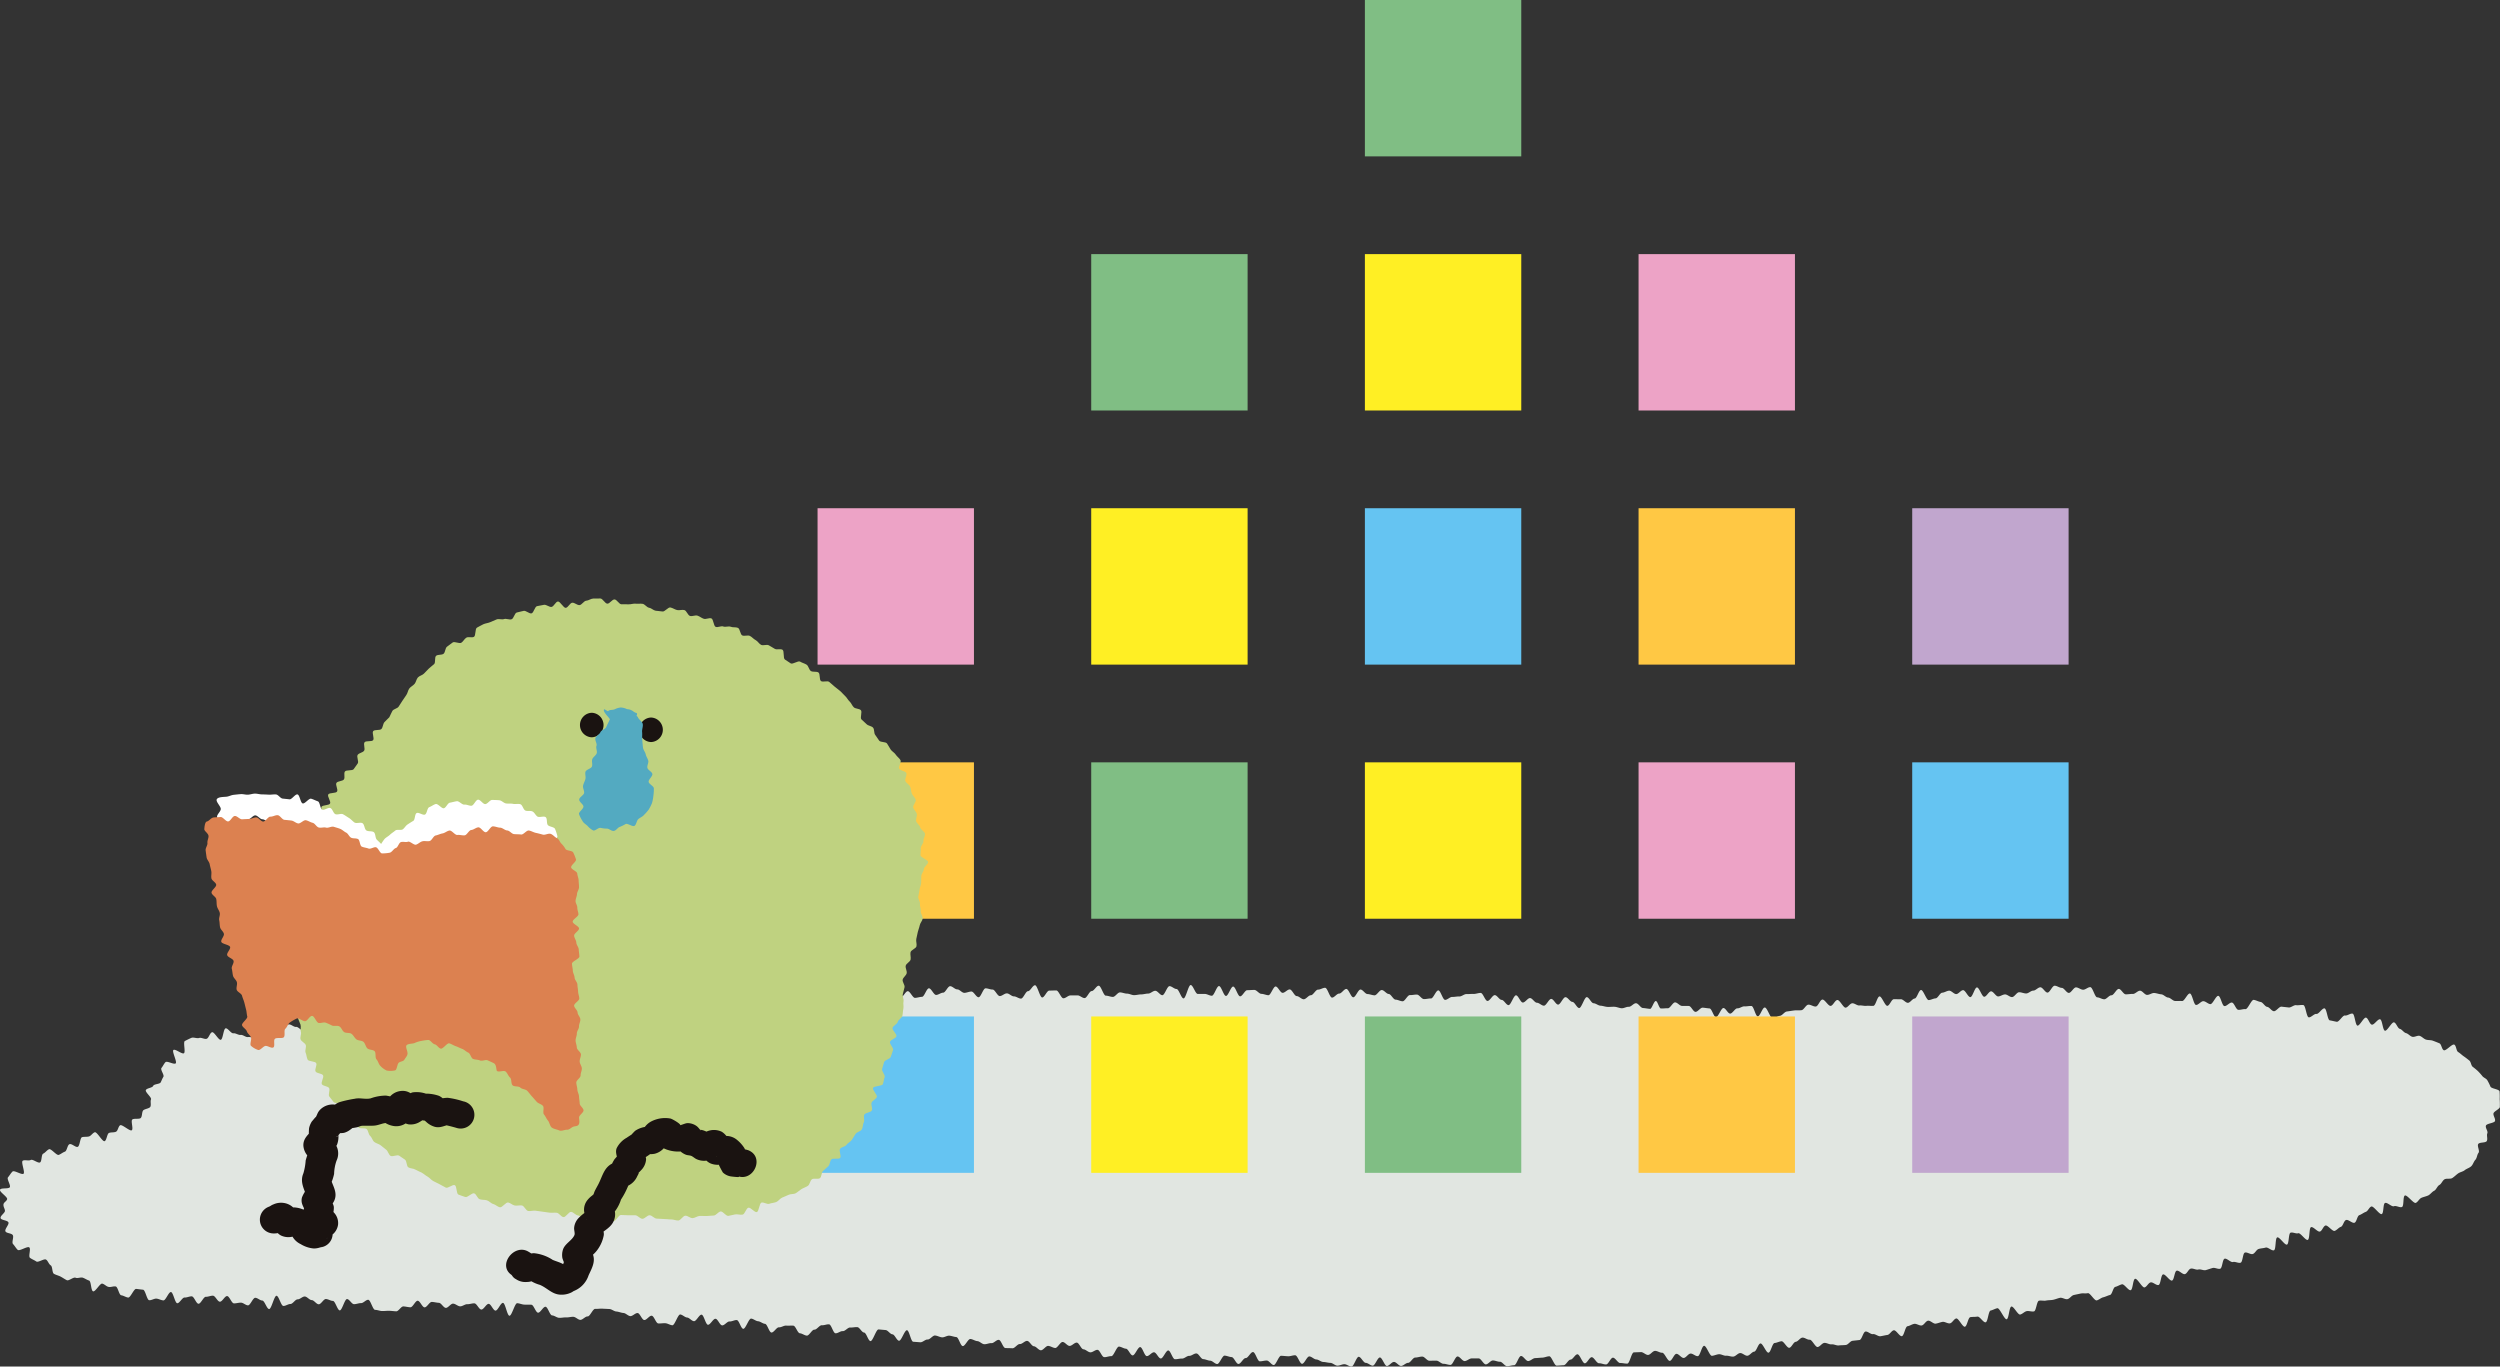
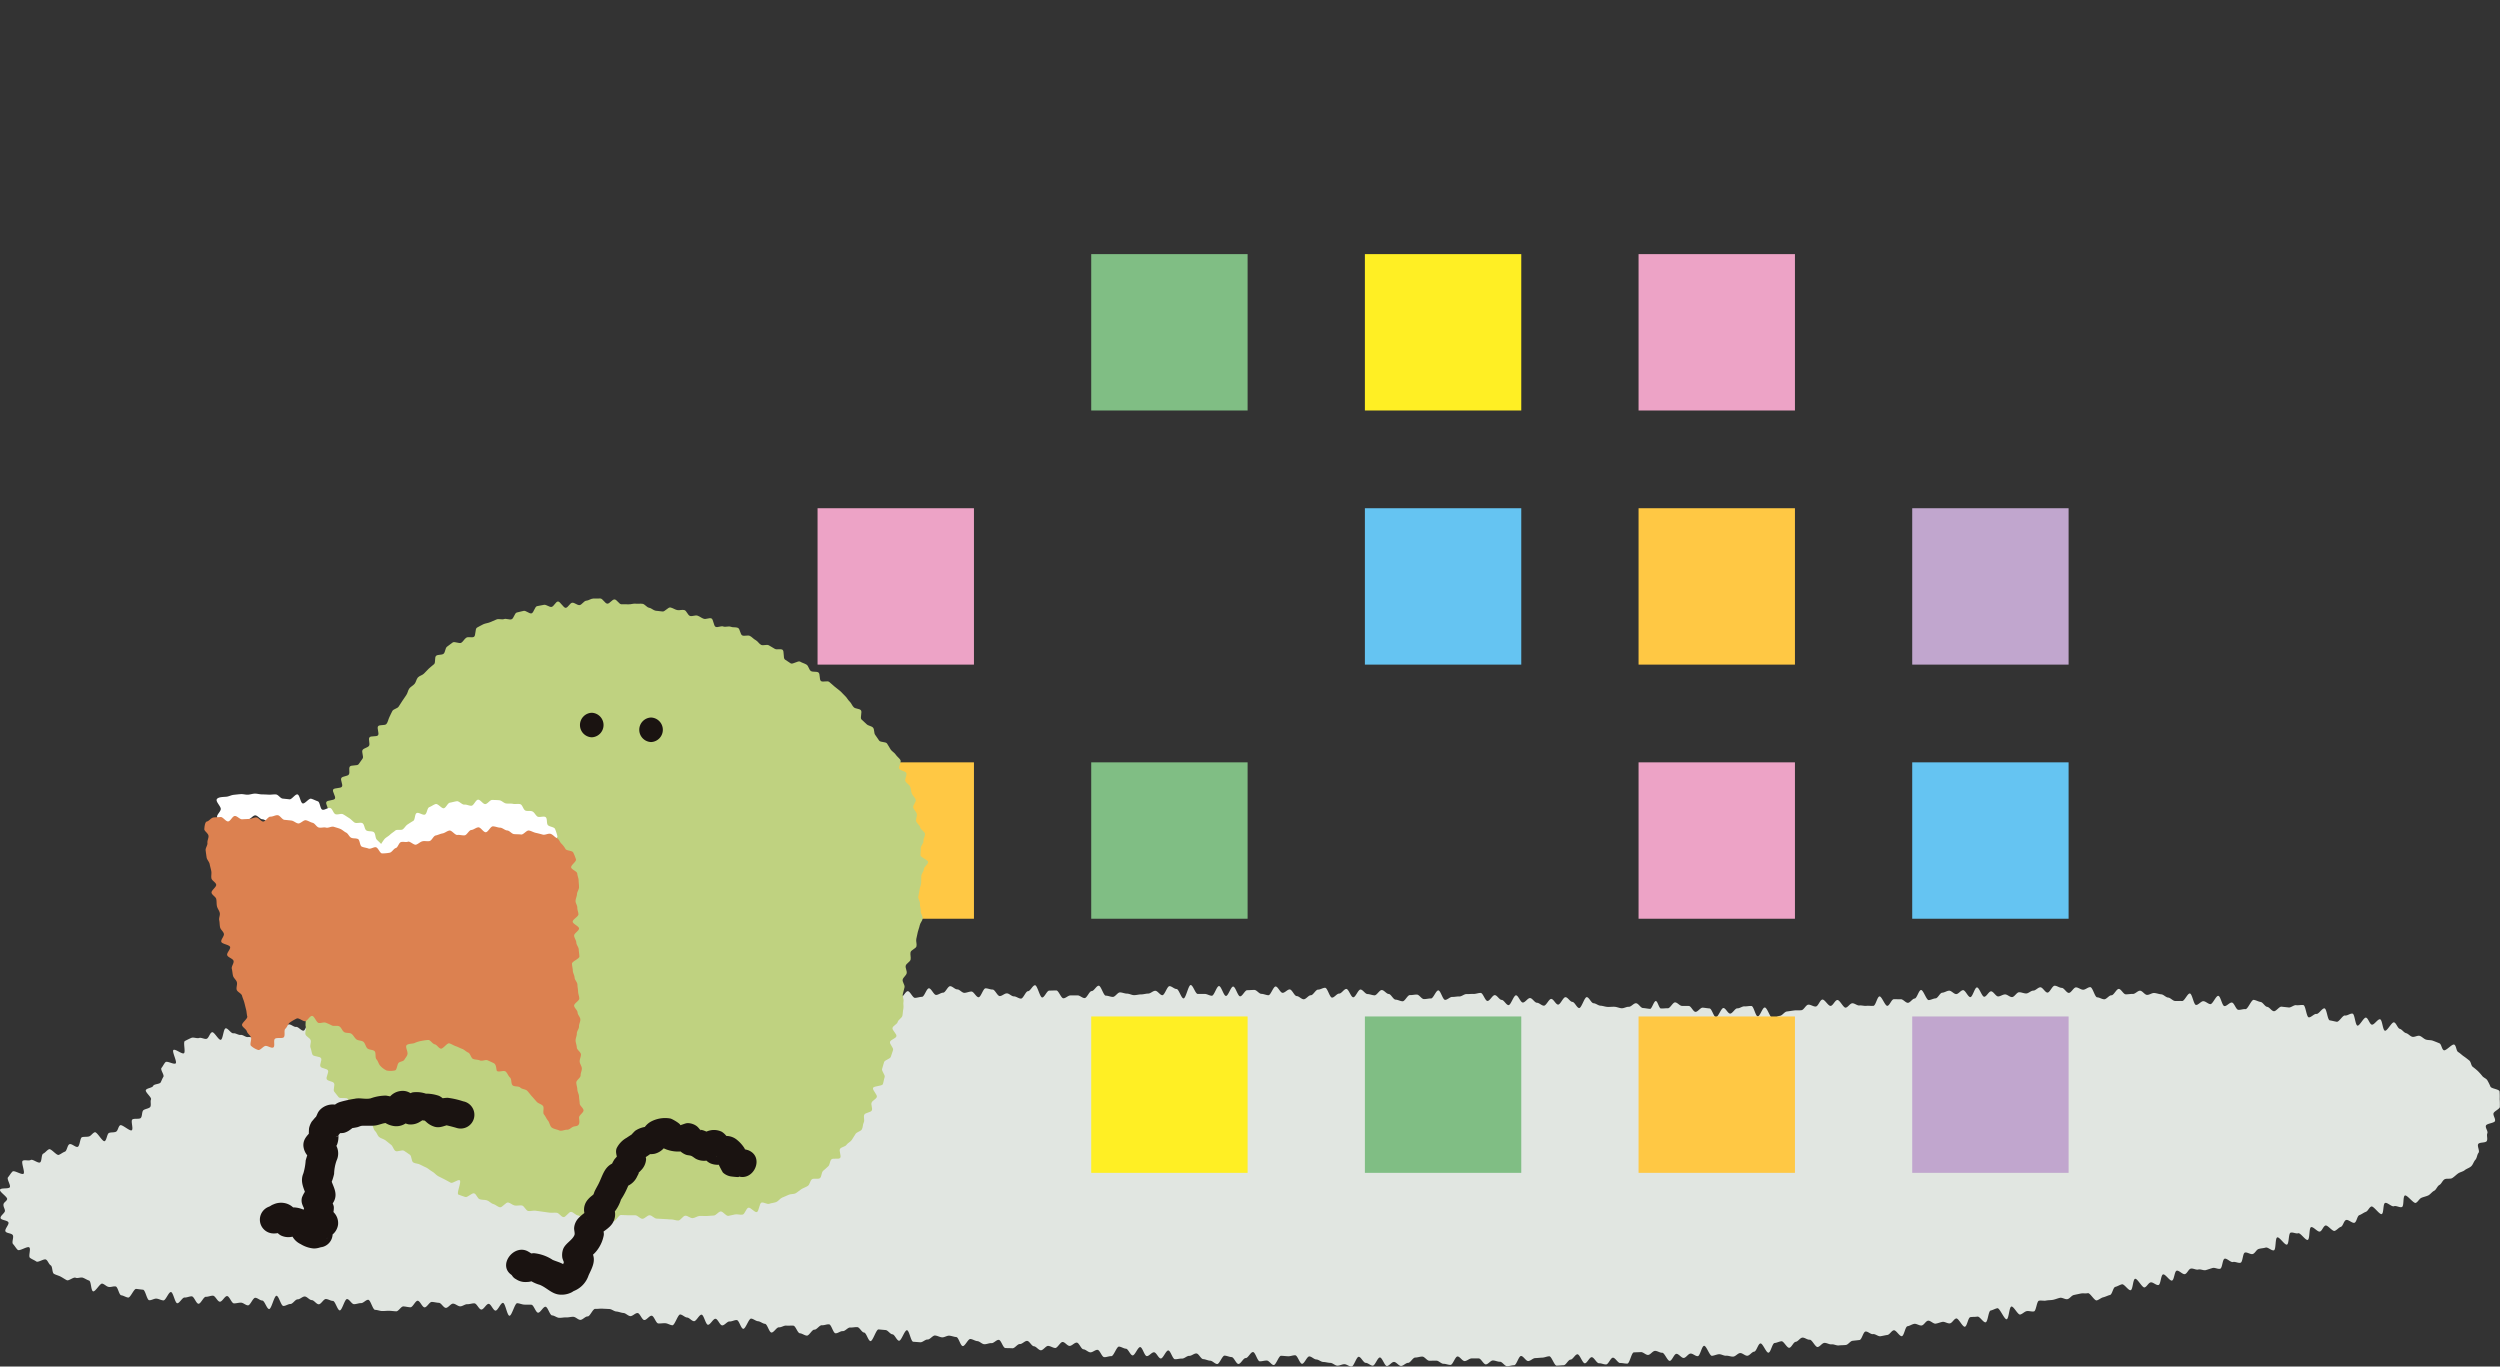
<svg xmlns="http://www.w3.org/2000/svg" width="254.776" height="139.266" viewBox="0 0 254.776 139.266">
  <rect x="0" y="0" width="254.776" height="139.266" fill="#333333" stroke="none" />
  <g id="グループ_1807" data-name="グループ 1807" transform="translate(-246.951 -240.377)">
    <g id="地面">
      <g id="グループ_1786" data-name="グループ 1786">
        <path id="パス_990" data-name="パス 990" d="M486.7,343.676c-.238-.042-.532.232-.77.191s-.6.679-.842.639-.47-.105-.708-.144-.3-1.183-.538-1.221-.585.6-.823.566-.546.382-.785.346-.308-1.213-.547-1.248-.5.044-.735.01-.527.268-.766.235-.481-.051-.721-.083-.552.494-.792.462-.432-.412-.672-.442-.429-.466-.669-.5-.465-.185-.705-.214-.6.974-.84.946-.494.094-.734.068-.407-.713-.647-.739-.525.384-.765.36-.383-1.02-.623-1.044-.57.867-.81.845-.458-.28-.7-.3-.519.4-.76.383-.387-1.148-.627-1.168-.549.787-.79.768-.484.014-.724-.005-.459-.329-.7-.347-.463-.315-.7-.331-.477-.12-.718-.135-.5.208-.738.194-.461-.413-.7-.427-.5.342-.744.33-.486.049-.727.038-.46-.539-.7-.55-.511.66-.753.65-.5.415-.738.407-.475-.189-.716-.2-.454-1.03-.7-1.037-.491.268-.733.263-.48-.236-.721-.241-.493.568-.735.564-.477-.51-.718-.513-.484-.217-.725-.219-.488.7-.729.7-.484-.541-.725-.54-.483.338-.725.339-.48.288-.722.29-.484-.129-.725-.125-.475.491-.716.495-.478-.278-.715-.273-.468.2-.7.207-.488-.527-.725-.52-.456.544-.693.552-.509-.96-.745-.951-.436.977-.672.987-.506-.719-.743-.708-.456.391-.692.4-.494-.36-.731-.347-.465.192-.7.206-.44.562-.677.577-.463.16-.7.176-.547-1.045-.783-1.028-.414.852-.65.87-.442.416-.678.435-.505-.385-.741-.365-.476-.017-.712,0-.416.653-.652.674-.566-.983-.8-.96-.384.936-.62.96-.476-.025-.712,0-.481-.063-.717-.038-.5-.248-.738-.221-.428.417-.663.444-.6-.81-.849-.779-.432.572-.679.6-.6-.679-.846-.645-.413.672-.66.706-.537-.218-.784-.183-.432.523-.68.558-.506-.005-.754.029-.5.074-.744.106-.454.408-.7.439-.48.237-.729.265-.572-1.135-.82-1.11c-.235-.016-.481.921-.716.9s-.4-1.04-.638-1.055-.476.052-.712.037-.487.216-.722.2-.509.553-.744.538-.437-.554-.673-.569-.532.942-.768.927-.417-.87-.652-.885-.469-.064-.7-.079-.5.443-.736.428-.436-.586-.672-.6-.473.007-.708-.007-.452-.346-.688-.359-.508.609-.744.6-.487.036-.723.022c-.19-.053-.321-.748-.5-.759-.194-.012-.4.769-.577.8-.24-.014-.5-.074-.741-.088s-.455-.474-.7-.487-.5.375-.741.362-.49.161-.73.148-.474-.135-.714-.148-.482.023-.722.011-.475-.111-.715-.123-.469-.238-.709-.25-.45-.61-.69-.622-.537,1.123-.777,1.111-.451-.615-.691-.626-.458-.47-.7-.481-.518.767-.758.756-.454-.568-.694-.579-.514.7-.754.691-.467-.293-.707-.3-.46-.468-.7-.478-.5.465-.742.455-.449-.724-.689-.735-.524,1.006-.764,1-.459-.524-.7-.533-.461-.477-.7-.486-.5.6-.745.594-.449-.808-.689-.817-.485.11-.726.1-.482.025-.722.016-.49.252-.73.243-.483.056-.723.047-.492.307-.732.3-.448-.955-.688-.964-.509.83-.749.822-.483.07-.723.062-.466-.449-.706-.457-.483.058-.723.051-.5.638-.74.631-.476-.161-.716-.168-.464-.571-.7-.578-.469-.4-.71-.4-.5.546-.736.539-.477-.124-.717-.13-.469-.455-.709-.461-.5.8-.742.791-.459-.844-.7-.85-.493.477-.733.471-.49.416-.73.411-.459-.993-.7-1-.485.192-.725.187-.493.577-.733.572-.489.415-.729.41-.474-.319-.714-.324-.468-.673-.708-.678-.487.351-.728.347-.469-.643-.709-.647-.5.9-.736.891-.478-.137-.719-.141-.474-.4-.714-.4-.482.029-.722.026-.489.63-.729.627-.468-.992-.708-.995-.492.958-.733.955-.469-1-.709-1.006-.491.988-.731.986-.479-.183-.719-.185-.48.006-.721,0-.473-.9-.713-.907-.491,1.366-.731,1.364-.474-.958-.714-.959-.479-.289-.719-.29-.486.922-.726.921-.478-.449-.719-.45-.481.285-.721.284-.481.087-.721.086-.48.075-.721.075-.48-.155-.72-.155-.48-.124-.72-.125-.481.459-.721.459-.48-.126-.72-.126-.482-1.015-.723-1.015-.479.548-.719.548-.478.713-.719.713-.481-.277-.721-.276l-.72.005c-.241,0-.479.291-.719.292s-.485-.8-.726-.8-.48.016-.72.018-.475.7-.715.7-.491-1.25-.732-1.248-.475.6-.715.606-.473.752-.713.755-.483-.229-.723-.226-.484-.309-.724-.306-.477.272-.717.275-.489-.667-.729-.664-.483-.129-.723-.125-.468.906-.708.909-.489-.585-.729-.582-.479.13-.719.134-.487-.358-.727-.354-.487-.329-.727-.325-.469.657-.709.661-.476.226-.716.231-.494-.681-.735-.676-.463.863-.7.868-.478.1-.718.106-.5-.685-.736-.679-.466.618-.706.624-.5-.792-.74-.786-.469.488-.709.494-.491-.419-.731-.413l-.721.02c-.24.006-.464.649-.7.656s-.5-.758-.741-.751-.451,1.061-.691,1.067-.48.022-.72.029-.508-.92-.748-.913-.478.113-.718.121-.456.787-.7.8-.5-.636-.741-.628-.469.353-.709.36-.5-.665-.744-.657-.438,1.238-.678,1.246-.5-.645-.743-.636-.486-.122-.726-.113-.455.693-.7.7-.5-.458-.738-.449-.475.149-.715.159-.478.052-.718.061-.517-.892-.757-.882-.432,1.212-.672,1.222-.475.119-.715.129-.509-.656-.749-.646-.488-.167-.728-.156-.475.128-.715.139-.468.306-.708.316-.5-.386-.738-.375-.474.154-.714.165-.5-.322-.736-.31-.466.331-.706.343-.466.306-.706.318-.517-.727-.757-.715-.42,1.221-.66,1.233-.531-.982-.771-.97-.449.618-.689.63-.477.08-.717.093-.515-.639-.755-.627-.467.271-.707.283-.43.925-.67.938-.531-.9-.771-.885-.435.827-.674.841-.524-.74-.763-.726-.453.5-.693.51-.532-.868-.772-.854-.466.266-.706.281-.457.4-.7.419-.494-.2-.733-.186-.5-.223-.735-.208-.444.509-.681.523-.491-.278-.728-.264-.468.12-.705.134-.45.426-.687.44-.516-.691-.753-.677-.472.048-.709.062-.454.371-.692.384-.441.6-.678.608-.535-1.014-.772-1-.465.185-.7.2-.432.766-.669.78-.5-.408-.737-.394-.444.558-.681.572-.5-.441-.74-.427-.448.473-.685.487-.458.3-.7.311-.525-.791-.762-.776-.444.532-.681.547-.451.392-.689.407-.531-.838-.768-.823-.431.7-.668.715-.547-1.021-.784-1-.41.961-.648.977-.492-.219-.73-.2-.438.53-.675.548-.549-.962-.787-.944-.439.495-.676.514-.51-.392-.747-.373-.421.688-.658.708-.459.223-.7.243-.52-.491-.757-.47-.49-.134-.727-.112-.469.11-.705.133-.493-.139-.729-.116-.383.97-.62.993-.518-.406-.755-.382-.508-.277-.745-.252-.471.075-.708.1-.4.655-.642.682-.5-.227-.74-.2-.4.669-.634.7-.473.03-.709.06-.488-.084-.724-.053-.511-.251-.746-.22-.506-.2-.742-.165-.56-.544-.788-.507-.272,1.126-.5,1.171-.658-.828-.882-.774-.335.6-.555.669-.55-.159-.766-.083-.571-.1-.783-.013-.462.216-.667.321.093,1.13-.1,1.251-.881-.474-1.067-.336.4,1.21.227,1.365-.883-.29-1.043-.12-.251.4-.4.581.307.717.19.91-.171.354-.27.557-.684.16-.772.369-.661.219-.746.429.613.741.526.949.033.542-.065.744-.64.214-.755.407-.071.545-.21.724-.716.02-.88.179.137.95-.049,1.087-.981-.624-1.182-.51-.217.565-.43.661-.481.039-.7.119-.239.774-.461.843-.768-.972-.992-.91-.378.37-.6.429-.48.012-.7.073-.215.917-.453.988c-.217.065-.591-.35-.822-.275s-.254.685-.481.766-.395.239-.618.326-.777-.668-.995-.575-.374.344-.588.445-.125.795-.333.9-.744-.371-.946-.252-.622-.049-.816.082.266,1.177.083,1.321-.949-.384-1.119-.225-.309.414-.461.589.309.819.181,1.013-.9.035-.994.248.782.738.724.967-.36.313-.375.552.125.377.152.619c.024.225-.507.525-.443.762.059.218.709.209.8.438.087.212-.43.706-.3.919.123.2.574.162.73.357s-.131.75.04.929.291.421.472.588.992-.406,1.181-.249-.12.913.073,1.061.44.231.638.371.8-.321,1-.189.27.46.473.585.126.746.33.864.475.175.679.284c.226.12.43.268.632.366s.674-.345.894-.252.518-.08.742,0,.4.215.629.288.183,1.034.414,1.1.7-.841.935-.786.406.287.641.334.485-.087.721-.046.336.869.573.9.459.2.7.232.582-.909.82-.883.463.061.7.082.39,1.052.628,1.071.5-.178.734-.162.472.167.711.182.531-.867.768-.853.41,1.128.645,1.141.514-.6.754-.584.486-.129.726-.117.443.744.683.755.514-.722.753-.711.484-.121.724-.111.455.6.7.613.5-.584.741-.575.453.736.693.744.483-.081.723-.073.472.269.711.276.5-.778.742-.772.472.273.712.279.458.862.7.868.512-1.359.752-1.353.456,1.032.7,1.037.484-.2.724-.2.489-.477.729-.472.485-.295.725-.291.472.363.712.368.472.422.712.427.49-.541.729-.537.477.188.717.192.462.962.7.966.5-1.16.741-1.155.47.517.709.521.482-.113.722-.108.487-.344.727-.339.458,1.02.7,1.025.476.115.716.121.479-.031.719-.025.478.047.718.054.493-.51.732-.5.477.082.717.089.5-.674.741-.666.458.665.7.674.5-.564.74-.555.48.081.721.091.464.506.705.516.5-.442.742-.432.472.265.713.275.493-.228.734-.218.488-.1.729-.085.456.62.7.631.51-.591.751-.58.452.677.693.688.522-.8.763-.787.419,1.3.66,1.311.548-1.292.789-1.279.477.132.718.145.484,0,.725.01.441.8.682.813.517-.618.758-.605.435.868.676.882.47.232.711.245.486-.055.727-.041.487-.075.728-.061.465.3.706.31.505-.364.746-.349.532-.787.772-.772.487-.035.727-.02.483.022.724.037.469.238.709.254.476.132.717.148.464.3.7.32.506-.329.746-.313.438.7.679.712.514-.455.755-.439.431.771.672.787.486-.038.726-.021.471.19.711.207.562-1.12.8-1.1.463.294.7.311.458.356.7.373.533-.681.773-.664.412,1.011.652,1.029.53-.629.77-.611.436.656.677.673.514-.417.755-.4.5-.158.736-.141.42.874.66.892.563-1.06.8-1.042.466.251.706.269.466.245.707.263.418.869.659.887.525-.549.766-.531.5-.193.739-.174.485-.012.725.006.427.758.667.776.467.221.708.239.532-.628.772-.609.52-.468.761-.449.492-.111.733-.092.415.894.656.912.5-.24.743-.221.514-.386.754-.368.489-.056.729-.037.443.53.684.549.418.855.658.874.578-1.209.818-1.19.481.044.721.063.452.416.693.434.435.637.676.656.567-1.091.808-1.072.395,1.156.636,1.174.481.036.722.054.507-.3.747-.282.517-.426.757-.408.471.168.712.187.5-.187.739-.169.474.122.715.14.416.9.657.92.539-.74.78-.722.469.2.709.217.462.3.7.315.493-.126.734-.108.509-.354.75-.337.424.816.665.833.483.007.724.025.516-.449.757-.431.508-.338.748-.32.446.531.687.548.456.39.7.407.516-.463.757-.446.47.2.71.213.525-.628.764-.612.455.385.694.4.505-.352.744-.336.437.666.677.682.462.293.7.309.5-.269.738-.254.436.73.675.745.489-.113.729-.1.541-.99.781-.975.468.2.708.214.441.668.681.682.531-.859.77-.846.429.9.669.918.5-.4.743-.389.447.619.687.632.525-.83.765-.817.435.879.674.891.485-.077.725-.065.5-.289.735-.277.493-.257.733-.246.454.569.693.58.475.147.714.158.467.329.707.34.519-.866.758-.856.475.139.715.149.452.687.692.7.505-.613.745-.6.5-.623.744-.613.445.935.685.943.484-.086.724-.077.465.449.7.457.512-.952.752-.944.478.042.718.05.483-.11.723-.1.455.86.695.867.5-.757.741-.751.472.3.712.309.474.251.714.257.478.086.718.091.475.279.715.284.483-.152.723-.147.477.239.716.244.5-1.008.738-1,.47.614.71.617.476.284.716.287.491-.839.731-.836.47.866.71.868.485-.415.725-.413.477.406.717.408.482-.316.722-.314.482-.54.722-.54.48-.1.72-.1.478.423.718.423.48-.007.72-.008.481.32.721.319.48.116.72.115.475-.858.715-.86.483.471.723.469.477-.268.717-.27.479,0,.719,0,.488.612.728.608.474-.4.714-.4.482.136.722.131.489.458.729.454.479-.1.719-.1.459-.934.7-.939.492.52.732.514.472-.294.712-.3.478-.039.718-.046.475-.132.715-.139.511.961.751.953.48-.035.719-.043.461-.562.7-.571.46-.533.7-.543.516.929.756.919.455-.612.695-.622.508.627.748.616.487.132.727.121.449-.675.689-.687.508.556.748.544.485.07.725.058.42-1.129.659-1.142.479-.017.719-.03.5.3.737.289.456-.4.7-.412.492.2.732.187.536.846.775.831.435-.7.674-.718.512.436.751.419.451-.429.69-.446.5.281.742.263.4-1.035.641-1.053.562,1.038.8,1.019.47-.144.709-.163.5.172.736.152.493.111.732.09.453-.339.692-.36.509.294.748.272.447-.392.686-.415.4-.815.643-.838.576.964.815.941.386-.961.625-.985.466-.155.7-.18.555.692.794.667.419-.584.658-.61.438-.4.676-.426.509.238.747.211.572.772.81.745.439-.39.677-.418.505.175.743.146.5.14.74.111.483-.018.721-.048.435-.392.673-.423.478-.051.716-.082.373-.831.611-.863.523.3.761.263.519.249.757.216.471-.1.709-.13.421-.443.658-.477.579.635.816.6.34-.976.577-1.012.453-.206.69-.243.516.2.753.165.413-.449.65-.486.539.333.775.3.463-.142.7-.181.518.191.755.152.409-.457.645-.5.639.884.876.843.324-.934.56-.976.485-.013.721-.056.6.625.836.582.277-1.152.512-1.2.451-.193.686-.237.71,1.17.945,1.125.249-1.248.484-1.294.657.861.892.814.431-.3.666-.347.505.075.74.028.277-1.041.512-1.09.5.033.73-.016.483-.029.717-.079.458-.148.692-.2.53.185.765.134.409-.368.644-.42.468-.1.7-.15.494.015.728-.038.674.79.908.736.433-.263.667-.317.452-.179.685-.234.31-.771.543-.827.443-.206.676-.262.655.652.888.6.22-1.1.453-1.161.73.937.962.878.381-.451.614-.511.58.324.812.264.23-1.018.462-1.079.679.689.911.627.244-.943.476-1.006.609.412.841.349.361-.5.593-.559.541.156.772.091.535.124.766.058.457-.149.688-.215.542.142.773.075.222-.954.453-1.021.62.4.851.337.545.141.775.072.211-.963.441-1.033.568.216.8.145.367-.441.6-.513.482-.069.711-.141.617.35.846.277.11-1.243.34-1.316.758.808.987.736.143-1.145.373-1.217.545.131.774.059.741.749.971.677.115-1.231.344-1.3.672.524.9.451.333-.54.562-.614.709.62.938.545.4-.333.629-.409.3-.618.532-.7.632.358.86.28.269-.7.5-.778.422-.249.65-.33.342-.464.568-.547.83.854,1.056.77.119-1.046.344-1.133.681.422.906.333.592.17.815.079.078-1.077.3-1.17.887.847,1.108.752.351-.417.571-.515.472-.14.69-.241.385-.365.608-.476.316-.474.535-.592.31-.45.524-.576.582,0,.79-.131.387-.32.588-.464.492-.184.684-.339.48-.229.662-.4.252-.477.421-.656.166-.518.32-.711-.163-.693-.026-.9.756-.089.872-.309-.04-.543.053-.775-.215-.537-.146-.779.885-.262.931-.489c.049-.243-.188-.517-.162-.748s.655-.461.657-.693a7.271,7.271,0,0,0-.015-.771,7.432,7.432,0,0,0-.012-.793c-.057-.236-.847-.272-.931-.493a5.223,5.223,0,0,0-.307-.623c-.113-.211-.4-.273-.536-.469a5.55,5.55,0,0,0-.45-.5,6.681,6.681,0,0,0-.522-.428c-.173-.161-.159-.495-.349-.644s-.358-.286-.558-.421-.353-.307-.562-.43-.189-.648-.4-.759-.849.673-1.068.572-.23-.618-.453-.71-.435-.176-.66-.26-.483-.04-.71-.117-.4-.3-.626-.374-.537.154-.767.089-.4-.313-.635-.373-.4-.377-.629-.433-.36-.61-.594-.662-.688.9-.921.853-.266-1.123-.5-1.168-.6.591-.835.548-.369-.675-.6-.716-.641.855-.868.816C486.972,344.841,486.927,343.715,486.7,343.676Z" fill="#e1e6e1" />
      </g>
    </g>
    <g id="建物">
      <g id="グループ_1787" data-name="グループ 1787">
-         <rect id="長方形_151" data-name="長方形 151" width="15.937" height="15.937" transform="translate(386.047 240.377)" fill="#80be84" />
        <rect id="長方形_152" data-name="長方形 152" width="15.937" height="15.937" transform="translate(358.158 266.274)" fill="#80be84" />
        <rect id="長方形_153" data-name="長方形 153" width="15.937" height="15.937" transform="translate(386.047 266.274)" fill="#ffef24" />
        <rect id="長方形_154" data-name="長方形 154" width="15.937" height="15.937" transform="translate(413.937 266.274)" fill="#eda3c6" />
        <rect id="長方形_155" data-name="長方形 155" width="15.937" height="15.937" transform="translate(330.269 292.171)" fill="#eda3c6" />
-         <rect id="長方形_156" data-name="長方形 156" width="15.937" height="15.937" transform="translate(358.158 292.171)" fill="#ffef24" />
        <rect id="長方形_157" data-name="長方形 157" width="15.937" height="15.937" transform="translate(386.047 292.171)" fill="#65c4f2" />
        <rect id="長方形_158" data-name="長方形 158" width="15.937" height="15.937" transform="translate(413.937 292.171)" fill="#ffc844" />
        <rect id="長方形_159" data-name="長方形 159" width="15.937" height="15.937" transform="translate(441.826 292.171)" fill="#c1a6ce" />
        <rect id="長方形_160" data-name="長方形 160" width="15.937" height="15.937" transform="translate(330.269 318.068)" fill="#ffc844" />
        <rect id="長方形_161" data-name="長方形 161" width="15.937" height="15.937" transform="translate(358.158 318.068)" fill="#80be84" />
-         <rect id="長方形_162" data-name="長方形 162" width="15.937" height="15.937" transform="translate(386.047 318.068)" fill="#ffef24" />
        <rect id="長方形_163" data-name="長方形 163" width="15.937" height="15.937" transform="translate(413.937 318.068)" fill="#eda3c6" />
        <rect id="長方形_164" data-name="長方形 164" width="15.937" height="15.937" transform="translate(441.826 318.068)" fill="#65c4f2" />
-         <rect id="長方形_165" data-name="長方形 165" width="15.937" height="15.937" transform="translate(330.269 343.965)" fill="#65c4f2" />
        <rect id="長方形_166" data-name="長方形 166" width="15.937" height="15.937" transform="translate(358.158 343.965)" fill="#ffef24" />
        <rect id="長方形_167" data-name="長方形 167" width="15.937" height="15.937" transform="translate(386.047 343.965)" fill="#80be84" />
        <rect id="長方形_168" data-name="長方形 168" width="15.937" height="15.937" transform="translate(413.937 343.965)" fill="#ffc844" />
        <rect id="長方形_169" data-name="長方形 169" width="15.937" height="15.937" transform="translate(441.826 343.965)" fill="#c1a6ce" />
      </g>
    </g>
    <g id="個体手前">
      <g id="グループ_1806" data-name="グループ 1806">
        <g id="グループ_1801" data-name="グループ 1801">
          <g id="グループ_1800" data-name="グループ 1800">
            <g id="グループ_1795" data-name="グループ 1795">
              <g id="グループ_1788" data-name="グループ 1788">
-                 <path id="パス_991" data-name="パス 991" d="M293.664,362.115c.216.1.471.156.7.247s.68-.45.913-.368.326.522.562.6.489.04.726.107.414.316.652.376.433.281.673.336.609-.539.85-.49.43.264.669.309.492-.046.731-.005.4.525.641.563.5-.064.738-.03.477.069.719.1.477.073.719.1.488-.015.73.01.447.42.689.443.535-.552.778-.532.457.345.7.362.461.4.7.417.512-.4.755-.387.486.017.729.028.476.291.719.3.483.222.726.229.505-.639.748-.633.487.025.729.028.487,0,.73,0,.487.36.73.36.486-.359.728-.361.492.348.734.344.49.044.731.039.491.05.731.042.495.122.735.112.473-.481.714-.492.5.262.743.249.478-.21.715-.225.493.024.73.007.488-.03.724-.05.455-.39.689-.412.538.478.774.449.48-.115.714-.151.512.068.746.024.362-.654.594-.706.624.506.854.446.252-.895.479-.964.567.2.793.119.485-.089.707-.177.377-.351.6-.449.445-.178.659-.285.521-.048.729-.164.388-.3.591-.424.454-.194.651-.329.216-.521.407-.665.639.03.823-.124.14-.573.317-.735.364-.307.534-.477.146-.512.308-.689.75.025.9-.159-.156-.74-.008-.93.511-.2.651-.4.406-.3.539-.5.259-.4.385-.609.52-.255.64-.464.089-.507.2-.719-.055-.568.052-.783.664-.215.766-.433-.116-.583-.019-.8.436-.339.528-.562-.47-.7-.383-.926.919-.167,1-.393.1-.48.181-.708-.332-.616-.257-.844.123-.459.2-.689.618-.313.686-.543.163-.455.229-.687-.373-.6-.311-.833.593-.339.654-.572-.455-.611-.4-.845.472-.376.528-.609.423-.394.478-.628.044-.484.1-.719-.035-.5.017-.736-.124-.519-.073-.754.128-.464.178-.7-.241-.543-.192-.778.359-.417.409-.653-.15-.524-.1-.761.455-.4.5-.635-.056-.505-.007-.741.557-.378.607-.614-.07-.507-.02-.743.1-.471.153-.706.156-.458.2-.692.264-.442.3-.677-.237-.528-.2-.763-.114-.5-.081-.734-.2-.5-.17-.737.106-.46.128-.7.148-.461.164-.7,0-.472.015-.709.256-.466.261-.7.433-.479.432-.717-.771-.461-.779-.7.047-.47.031-.708.3-.5.274-.735.188-.505.158-.741-.453-.42-.491-.655-.367-.41-.413-.643.122-.5.068-.735-.3-.4-.366-.634.329-.584.259-.812-.319-.4-.4-.622-.082-.474-.169-.7-.391-.347-.486-.566.2-.612.094-.827-.607-.224-.719-.436.241-.677.121-.884-.353-.351-.481-.554-.381-.322-.516-.52-.231-.421-.372-.614-.649-.1-.8-.292-.251-.4-.4-.581-.066-.56-.222-.74-.5-.184-.665-.361-.354-.31-.519-.483.108-.771-.061-.94-.545-.128-.718-.292-.251-.432-.427-.592-.282-.406-.462-.563-.328-.36-.511-.513-.378-.3-.564-.449-.356-.328-.545-.473-.643.057-.835-.085-.062-.732-.257-.871-.575-.017-.773-.151-.234-.515-.434-.646-.458-.182-.66-.31-.751.3-.955.18-.387-.272-.593-.393-.044-.88-.252-1-.567.027-.777-.088-.408-.254-.619-.366-.571.064-.783-.044-.343-.38-.557-.485-.375-.327-.591-.429-.551.054-.768-.045-.223-.676-.442-.772-.513-.02-.731-.112-.54.061-.762-.027-.55.122-.774.039-.221-.788-.446-.866-.543.114-.77.041-.42-.253-.648-.322-.523.1-.753.032-.35-.54-.581-.6-.508.056-.74,0-.444-.214-.677-.264-.575.455-.81.411-.469-.04-.7-.079-.433-.271-.669-.306-.43-.37-.667-.4-.483.014-.72-.011-.486.085-.723.065-.476.01-.714-.005-.455-.485-.693-.494-.491.438-.729.434-.477-.531-.715-.529-.486,0-.724.006-.476.207-.714.22-.451.432-.688.45-.5-.268-.738-.245-.423.494-.659.523-.573-.681-.808-.647-.407.51-.642.55-.536-.258-.77-.212-.478.084-.711.136-.33.677-.561.735-.578-.317-.807-.253-.474.1-.7.168-.3.612-.528.688-.54-.1-.763-.021-.537-.054-.757.035-.447.188-.665.284-.484.11-.7.212-.429.233-.64.342-.1.822-.309.938-.566-.04-.77.082-.315.389-.515.518-.683-.163-.879-.027-.39.29-.581.432-.166.573-.352.721-.577.053-.758.208-.029.686-.205.847-.371.29-.541.457-.327.335-.492.508-.462.217-.62.395-.182.465-.334.649-.4.286-.541.475-.162.466-.3.661-.263.387-.4.587-.257.39-.382.594-.526.24-.644.449-.2.428-.308.64c-.161.175-.343.32-.5.5s-.143.508-.3.688-.689.041-.842.223.141.737-.01.922-.724.03-.872.217.094.678-.051.867-.5.216-.646.408.138.688,0,.881-.273.383-.409.578-.768.052-.9.25.035.594-.094.794-.64.16-.766.362.187.673.064.877-.78.1-.9.3.3.716.184.925-.764.132-.875.342.265.676.158.888-.158.45-.261.664-.745.18-.844.4.37.689.275.908-.286.393-.376.613-.139.455-.225.677-.186.436-.268.66-.438.351-.514.577.223.574.151.8-.353.387-.419.616-.157.451-.218.681.2.539.144.77-.4.392-.453.625-.211.444-.256.677-.22.449-.259.683.008.488-.026.724-.3.448-.324.684.293.515.271.752,0,.477-.017.715-.347.463-.356.7.26.487.257.725.034.476.038.715-.121.48-.111.718.12.472.137.71-.173.5-.15.732.349.442.379.679-.282.523-.245.759.014.489.057.723.394.413.444.646.279.423.335.655.226.427.289.657.184.433.253.662-.038.505.038.732-.111.541-.029.766.434.344.522.567-.106.559-.012.779.1.492.2.708.773.157.881.37-.181.635-.065.845.637.184.76.39-.244.711-.115.913.592.184.728.382-.117.672.025.866.3.383.45.571.776-.01.929.174.071.564.229.743.126.538.289.713.4.286.57.457.35.333.523.5.645.007.822.168.168.528.349.684.235.468.42.62.461.194.65.341.371.306.563.449.243.486.439.625.687-.148.885-.013.389.274.59.4.145.663.349.79.5.1.709.225.442.2.65.314.388.29.6.406.365.339.577.451.432.215.645.324.421.238.636.344.7-.351.917-.249S293.446,362.016,293.664,362.115Z" fill="#bfd280" />
+                 <path id="パス_991" data-name="パス 991" d="M293.664,362.115c.216.1.471.156.7.247s.68-.45.913-.368.326.522.562.6.489.04.726.107.414.316.652.376.433.281.673.336.609-.539.85-.49.43.264.669.309.492-.046.731-.005.4.525.641.563.5-.064.738-.03.477.069.719.1.477.073.719.1.488-.015.73.01.447.42.689.443.535-.552.778-.532.457.345.7.362.461.4.7.417.512-.4.755-.387.486.017.729.028.476.291.719.3.483.222.726.229.505-.639.748-.633.487.025.729.028.487,0,.73,0,.487.36.73.36.486-.359.728-.361.492.348.734.344.49.044.731.039.491.05.731.042.495.122.735.112.473-.481.714-.492.5.262.743.249.478-.21.715-.225.493.024.73.007.488-.03.724-.05.455-.39.689-.412.538.478.774.449.48-.115.714-.151.512.068.746.024.362-.654.594-.706.624.506.854.446.252-.895.479-.964.567.2.793.119.485-.089.707-.177.377-.351.6-.449.445-.178.659-.285.521-.048.729-.164.388-.3.591-.424.454-.194.651-.329.216-.521.407-.665.639.03.823-.124.14-.573.317-.735.364-.307.534-.477.146-.512.308-.689.75.025.9-.159-.156-.74-.008-.93.511-.2.651-.4.406-.3.539-.5.259-.4.385-.609.52-.255.64-.464.089-.507.2-.719-.055-.568.052-.783.664-.215.766-.433-.116-.583-.019-.8.436-.339.528-.562-.47-.7-.383-.926.919-.167,1-.393.1-.48.181-.708-.332-.616-.257-.844.123-.459.2-.689.618-.313.686-.543.163-.455.229-.687-.373-.6-.311-.833.593-.339.654-.572-.455-.611-.4-.845.472-.376.528-.609.423-.394.478-.628.044-.484.1-.719-.035-.5.017-.736-.124-.519-.073-.754.128-.464.178-.7-.241-.543-.192-.778.359-.417.409-.653-.15-.524-.1-.761.455-.4.5-.635-.056-.505-.007-.741.557-.378.607-.614-.07-.507-.02-.743.1-.471.153-.706.156-.458.2-.692.264-.442.3-.677-.237-.528-.2-.763-.114-.5-.081-.734-.2-.5-.17-.737.106-.46.128-.7.148-.461.164-.7,0-.472.015-.709.256-.466.261-.7.433-.479.432-.717-.771-.461-.779-.7.047-.47.031-.708.3-.5.274-.735.188-.505.158-.741-.453-.42-.491-.655-.367-.41-.413-.643.122-.5.068-.735-.3-.4-.366-.634.329-.584.259-.812-.319-.4-.4-.622-.082-.474-.169-.7-.391-.347-.486-.566.2-.612.094-.827-.607-.224-.719-.436.241-.677.121-.884-.353-.351-.481-.554-.381-.322-.516-.52-.231-.421-.372-.614-.649-.1-.8-.292-.251-.4-.4-.581-.066-.56-.222-.74-.5-.184-.665-.361-.354-.31-.519-.483.108-.771-.061-.94-.545-.128-.718-.292-.251-.432-.427-.592-.282-.406-.462-.563-.328-.36-.511-.513-.378-.3-.564-.449-.356-.328-.545-.473-.643.057-.835-.085-.062-.732-.257-.871-.575-.017-.773-.151-.234-.515-.434-.646-.458-.182-.66-.31-.751.3-.955.18-.387-.272-.593-.393-.044-.88-.252-1-.567.027-.777-.088-.408-.254-.619-.366-.571.064-.783-.044-.343-.38-.557-.485-.375-.327-.591-.429-.551.054-.768-.045-.223-.676-.442-.772-.513-.02-.731-.112-.54.061-.762-.027-.55.122-.774.039-.221-.788-.446-.866-.543.114-.77.041-.42-.253-.648-.322-.523.1-.753.032-.35-.54-.581-.6-.508.056-.74,0-.444-.214-.677-.264-.575.455-.81.411-.469-.04-.7-.079-.433-.271-.669-.306-.43-.37-.667-.4-.483.014-.72-.011-.486.085-.723.065-.476.01-.714-.005-.455-.485-.693-.494-.491.438-.729.434-.477-.531-.715-.529-.486,0-.724.006-.476.207-.714.22-.451.432-.688.45-.5-.268-.738-.245-.423.494-.659.523-.573-.681-.808-.647-.407.51-.642.55-.536-.258-.77-.212-.478.084-.711.136-.33.677-.561.735-.578-.317-.807-.253-.474.1-.7.168-.3.612-.528.688-.54-.1-.763-.021-.537-.054-.757.035-.447.188-.665.284-.484.11-.7.212-.429.233-.64.342-.1.822-.309.938-.566-.04-.77.082-.315.389-.515.518-.683-.163-.879-.027-.39.29-.581.432-.166.573-.352.721-.577.053-.758.208-.029.686-.205.847-.371.29-.541.457-.327.335-.492.508-.462.217-.62.395-.182.465-.334.649-.4.286-.541.475-.162.466-.3.661-.263.387-.4.587-.257.39-.382.594-.526.24-.644.449-.2.428-.308.64s-.143.508-.3.688-.689.041-.842.223.141.737-.01.922-.724.03-.872.217.094.678-.051.867-.5.216-.646.408.138.688,0,.881-.273.383-.409.578-.768.052-.9.25.035.594-.094.794-.64.16-.766.362.187.673.064.877-.78.1-.9.3.3.716.184.925-.764.132-.875.342.265.676.158.888-.158.45-.261.664-.745.18-.844.4.37.689.275.908-.286.393-.376.613-.139.455-.225.677-.186.436-.268.66-.438.351-.514.577.223.574.151.8-.353.387-.419.616-.157.451-.218.681.2.539.144.77-.4.392-.453.625-.211.444-.256.677-.22.449-.259.683.008.488-.026.724-.3.448-.324.684.293.515.271.752,0,.477-.017.715-.347.463-.356.7.26.487.257.725.034.476.038.715-.121.48-.111.718.12.472.137.71-.173.5-.15.732.349.442.379.679-.282.523-.245.759.014.489.057.723.394.413.444.646.279.423.335.655.226.427.289.657.184.433.253.662-.038.505.038.732-.111.541-.029.766.434.344.522.567-.106.559-.012.779.1.492.2.708.773.157.881.37-.181.635-.065.845.637.184.76.39-.244.711-.115.913.592.184.728.382-.117.672.025.866.3.383.45.571.776-.01.929.174.071.564.229.743.126.538.289.713.4.286.57.457.35.333.523.5.645.007.822.168.168.528.349.684.235.468.42.62.461.194.65.341.371.306.563.449.243.486.439.625.687-.148.885-.013.389.274.59.4.145.663.349.79.5.1.709.225.442.2.65.314.388.29.6.406.365.339.577.451.432.215.645.324.421.238.636.344.7-.351.917-.249S293.446,362.016,293.664,362.115Z" fill="#bfd280" />
              </g>
              <g id="グループ_1793" data-name="グループ 1793">
                <g id="グループ_1790" data-name="グループ 1790">
                  <g id="グループ_1789" data-name="グループ 1789">
                    <path id="パス_992" data-name="パス 992" d="M307.257,315.516a1.251,1.251,0,0,0,0-2.5,1.251,1.251,0,0,0,0,2.5Z" fill="#1a1311" />
                  </g>
                </g>
                <g id="グループ_1792" data-name="グループ 1792">
                  <g id="グループ_1791" data-name="グループ 1791">
                    <path id="パス_993" data-name="パス 993" d="M313.3,316a1.251,1.251,0,0,0,0-2.5,1.251,1.251,0,0,0,0,2.5Z" fill="#1a1311" />
                  </g>
                </g>
              </g>
              <g id="グループ_1794" data-name="グループ 1794">
-                 <path id="パス_994" data-name="パス 994" d="M312.756,317.245c-.051-.234-.254-.443-.284-.717-.028-.248-.047-.506-.07-.771s.014-.525-.013-.782.111-.562.067-.812-.423-.464-.5-.7c.013-.03-.142-.123-.132-.145.155-.347-.059-.233-.3-.414a1.078,1.078,0,0,0-.669-.255,1.623,1.623,0,0,0-.641-.172,1.736,1.736,0,0,0-.616.183c-.232.1-.524.019-.675.193-.026.029-.374-.222-.4-.193-.194.223.458.771.583,1.021-.089.2-.277.566-.381.8-.091.207-.49.293-.588.523-.09.211-.4.341-.5.569s.188.584.1.81.105.542.021.769-.367.366-.446.593.04.509-.033.737-.594.315-.66.544.049.51-.009.74-.192.448-.239.679.141.508.107.74-.488.434-.5.666c-.017.248.422.489.431.718.009.25-.495.549-.451.773a3.342,3.342,0,0,0,.347.689c.1.222.367.357.532.525a1.961,1.961,0,0,0,.559.449c.2.091.507-.3.765-.259a2.944,2.944,0,0,0,.638.076c.222-.009.464.274.719.232.232-.038.373-.338.6-.409a4.284,4.284,0,0,0,.589-.29c.212-.1.715.313.909.181s.208-.516.379-.676.438-.243.581-.429a4.47,4.47,0,0,0,.488-.554,4.371,4.371,0,0,0,.336-.67,4.284,4.284,0,0,0,.139-.74,4.631,4.631,0,0,0,.045-.752c-.016-.234-.482-.42-.528-.653s.437-.594.375-.823-.436-.373-.5-.6.146-.531.082-.755S312.8,317.471,312.756,317.245Z" fill="#53aac1" />
-               </g>
+                 </g>
            </g>
            <g id="グループ_1797" data-name="グループ 1797">
              <g id="グループ_1796" data-name="グループ 1796">
                <path id="パス_995" data-name="パス 995" d="M294.183,352.623a8.429,8.429,0,0,0-1.621-.372,5.241,5.241,0,0,0-1.353.249l1.151.172c.383.205-.033-.123-.149-.239a2.04,2.04,0,0,0-.511-.375,4.036,4.036,0,0,0-1.351-.228,2.962,2.962,0,0,0-1.34-.13c-.449.115-.7.525-1.028.649l1.132-.113-.122-.049.679.385c-.515-.505-1-1.119-1.875-1.012a1.72,1.72,0,0,0-1,.464,1.99,1.99,0,0,0-.336.418c-.14.243-.3.256.079.082l1.131-.113a6.287,6.287,0,0,0-1.383-.382,4.707,4.707,0,0,0-1.557.28c-.533.13-1.064-.077-1.613.04a12.307,12.307,0,0,0-1.494.326,1.628,1.628,0,0,0-.637.364c-.414.477.972.128.335-.045a1.811,1.811,0,0,0-1.751.478c-.287.305-.262.476-.474.822.208-.339-.433.477-.348.348a2.079,2.079,0,0,0-.289.668c-.033.135-.059.945.007.788l.385-.625c-.445.494-1,.892-.983,1.639a1.756,1.756,0,0,0,.486,1.107,1.317,1.317,0,0,0,.251.238q.365.345-.091-.269l-.01-.735a12.132,12.132,0,0,0-.4,1.184,6.132,6.132,0,0,1-.232,1.309c-.4.937.131,1.647.363,2.508l-.01-.734-.053.142.385-.626a2.888,2.888,0,0,0-.837,1.193c-.143.628.2.921.356,1.447l-.01-.734c-.164.552-.426.971-.209,1.563a1.8,1.8,0,0,0,.514.745l.308.231q.474.381-.177-.38l.14-1.079c.28-.217.3-.247.049-.087-.156.1-.309.2-.457.311a1.688,1.688,0,0,0-.394.484,1.434,1.434,0,0,0-.141,1.078c.049.2.6,1.421.233.423l1.409-1.741a1.829,1.829,0,0,0-.7.088c-.551.14-.1-.008.155.017l.769.211-.321-.151q.282.694.15.33a3.894,3.894,0,0,0-.224-.518,2.193,2.193,0,0,0-1.017-.873,2.66,2.66,0,0,0-1.25-.37,2.019,2.019,0,0,0-.564.107,2.717,2.717,0,0,0-.446.175q-.333.146.3-.06l1.076.443a6.4,6.4,0,0,0-.387-.608,1.759,1.759,0,0,0-1-.51,1.872,1.872,0,0,0-1.06.144,1.283,1.283,0,0,0-.307.16q-.452.237.3-.006a1.405,1.405,0,1,0,.053,2.81,2.166,2.166,0,0,0,.936-.207c.408-.193.6-.128-.065-.12l-1.077-.443c.248.2.479.8,1,1.012a1.749,1.749,0,0,0,.929.116c.18-.024,1.02-.185.515-.2l-.769-.212c.1.047.329.21.437.209-.132,0-.277-.516-.143-.107a1.88,1.88,0,0,0,.963,1.039,3.056,3.056,0,0,0,1.325.445,1.959,1.959,0,0,0,.631-.1c.555-.165.091.018-.158-.013a1.382,1.382,0,0,0,1.41-1.741c-.08-.216-.6-1.4-.232-.422l-.141,1.078c-.066.15-.367.247-.049.088a2.483,2.483,0,0,0,.458-.312,1.584,1.584,0,0,0,.567-1.014,1.553,1.553,0,0,0-.353-1.147,2.155,2.155,0,0,0-.4-.381c-.432-.348-.234-.333.024.265l.01.735a2.725,2.725,0,0,0,.288-1.264c-.045-.348-.281-.585-.373-.893l.01.734.052-.142-.384.625c.471-.533.945-.97.855-1.745-.065-.555-.4-1.045-.506-1.606l.01.734A5.119,5.119,0,0,0,281,360.01a4.433,4.433,0,0,1,.248-1.351,1.707,1.707,0,0,0,.02-1.429,1.9,1.9,0,0,0-.419-.578c-.278-.263-.273-.46-.051.15l.01.735.044-.133-.385.625a4.825,4.825,0,0,0,.817-.962,2.271,2.271,0,0,0,.04-1.568l.01.734c-.115.029-.116.005,0-.071a2.153,2.153,0,0,0,.318-.362l.107-.16q.438-.77-.4.066l-.78-.018a2.891,2.891,0,0,0,1.427.138,1.8,1.8,0,0,0,.511-.231c.059-.036.662-.469.326-.315-.312.143.433-.011.505-.026.155-.033.314-.128.469-.145.262-.029.918.017,1.328-.026.378-.04.772-.226,1.072-.253.266-.024-.251-.151.155.073a2.287,2.287,0,0,0,.556.2,1.731,1.731,0,0,0,1.536-.37,2.455,2.455,0,0,0,.336-.4c.2-.286.325-.311-.028-.157l-1.132.113.122.047-.679-.385a2.642,2.642,0,0,0,1.485,1.006,1.75,1.75,0,0,0,1.081-.2c.182-.1,1.1-.661.252-.36l-.78-.017a10.889,10.889,0,0,0,1.862.271l-.769-.212c-.394-.2.092.193.215.309a2.135,2.135,0,0,0,.817.459c.6.165,1.019-.15,1.552-.22l-.781-.018c.488.089.948.208,1.423.343a1.4,1.4,0,1,0,.742-2.694Z" fill="#1a1311" />
              </g>
            </g>
            <g id="グループ_1799" data-name="グループ 1799">
              <g id="グループ_1798" data-name="グループ 1798">
                <path id="パス_996" data-name="パス 996" d="M323.125,357.574a1.715,1.715,0,0,0-.608-.088c-.161,0-.679-.058-.3.057l.832.637c-.12-.234-.094-.558-.247-.813a3.476,3.476,0,0,0-.725-.811,1.705,1.705,0,0,0-1.134-.413c-.137,0-.717.172-.759.167l.984.391c.4.537.032-.189-.048-.336a1.831,1.831,0,0,0-.617-.653,1.85,1.85,0,0,0-1.743.087c-.879.509.521-.217.715.243-.074-.176-.492-.328-.65-.392a1.694,1.694,0,0,0-.5-.139q.375.5.108.138c-.219-.2-.315-.423-.6-.588a1.608,1.608,0,0,0-.777-.227c-.291-.01-.746.273-1,.234.726.111-.532-.639-.772-.7a3.073,3.073,0,0,0-2.038.335,1.925,1.925,0,0,0-.638.609q-.12.207-.224.421c-.158.328-.124.3.1-.08l1.086-.418a2.542,2.542,0,0,0-1.885.379c-.076.06-.7.721-.356.421.263-.233-.423.229-.512.291a2.491,2.491,0,0,0-1.018,1.058c-.193.485.116.9.046,1.319l.505-.964a6.127,6.127,0,0,0-.784.794c-.052.079-.348.579-.3.664-.066-.111,1.083-.549.4-.362-1.147.317-1.28,1.373-1.765,2.283-.114.214-.237.426-.342.645-.038.079-.3.815-.068.376.147-.28-.016-.06-.213.094a2.49,2.49,0,0,0-.424.4,1.566,1.566,0,0,0-.378,1.157,1.931,1.931,0,0,0,.162.616c.126.294.042.478.062-.036l.506-.964c-.384.407-.844.643-1.231,1.044a1.636,1.636,0,0,0-.514,1.062c-.019.22.105.557.03.735-.233.552-.95.848-1.164,1.465a1.8,1.8,0,0,0-.064.871,3.627,3.627,0,0,0,.208.542q.2.406.06.033-.072-.426-.205.138-.43.705.325.083c-.109-.084-.776.372-.793.4q1.535.3.917-.264a3.274,3.274,0,0,0-.461-.325c-.318-.177-.7-.273-1.036-.417a4.229,4.229,0,0,0-1.922-.684,2.306,2.306,0,0,0-.989.278q1.641.689.911-.1a2.828,2.828,0,0,0-.465-.325c-1.464-.9-3.254,1.434-1.66,2.408q-.442-.533-.009.033a.957.957,0,0,0,.389.354,1.71,1.71,0,0,0,1.108.287,1.624,1.624,0,0,0,.756-.19q-.936-.23-.354.082a3.711,3.711,0,0,0,.92.4c.72.294,1.205.92,2.008.995a2.262,2.262,0,0,0,1.243-.236,5.279,5.279,0,0,0,.481-.32q-.87.408-.459.256a2.582,2.582,0,0,0,1.7-1.669c.347-.749.787-1.5.353-2.312a2.21,2.21,0,0,0-.163-.308q-.465,1.457.124.632a3.144,3.144,0,0,0,.69-.759,3.592,3.592,0,0,0,.543-1.347c.039-.291-.11-.586-.089-.845l-.506.964c.414-.455,1.127-.757,1.485-1.33a1.69,1.69,0,0,0,.242-1.191q-.092-.27-.19-.537-.193-.479-.025.133l-.505.965c.169-.178.463-.3.655-.493a3.966,3.966,0,0,0,.687-1.289,7.954,7.954,0,0,0,.684-1.286q.386-.826-.529.08.3-.1.6-.221a1.925,1.925,0,0,0,.906-.961c.2-.355.2-.439,0-.253a1.783,1.783,0,0,0,.363-.325,1.732,1.732,0,0,0,.533-1.128c.011-.2-.182-.637-.154-.8l-.5.965c.133-.116,1.4-.824,1.314-.987q-1.349.244-.4.283a2.253,2.253,0,0,0,.645-.042,1.85,1.85,0,0,0,.957-.626,1.166,1.166,0,0,0,.3-.471q.453-.7-.9.107c.051.262.591.469.815.562a3.479,3.479,0,0,0,2.32.024l-1.081-.13c-.225-.148.11.223.131.246a1.807,1.807,0,0,0,.6.388c.173.071.391.059.55.122.178.071.341.238.528.327a1.834,1.834,0,0,0,1.21.125,2.322,2.322,0,0,0,.626-.277c.372-.226.337-.049-.2-.053l-.984-.39c-.432-.537.052.31.159.474a1.386,1.386,0,0,0,.673.58,1.884,1.884,0,0,0,1.067.081c.859-.171-.28-.5-.432-.345a8.867,8.867,0,0,0,.581,1.173,1.545,1.545,0,0,0,.764.39c.088.019,1.27.165.764-.014,1.644.58,2.792-2.035.991-2.671Z" fill="#1a1311" />
              </g>
            </g>
          </g>
        </g>
        <g id="グループ_1805" data-name="グループ 1805">
          <g id="グループ_1804" data-name="グループ 1804">
            <g id="グループ_1802" data-name="グループ 1802">
              <path id="パス_997" data-name="パス 997" d="M303.241,326.446c-.036-.246.577-.643.512-.864a5.137,5.137,0,0,0-.236-.726c-.105-.22-.608-.218-.744-.409s-.029-.613-.2-.781-.668.059-.863-.082-.281-.4-.494-.509-.494,0-.719-.093-.29-.581-.522-.649-.5.016-.734-.034-.476-.007-.715-.041-.445-.3-.685-.325-.483-.027-.723-.036-.479.422-.719.424-.488-.46-.728-.448-.436.6-.674.617-.486-.144-.722-.116-.536-.379-.772-.344-.475.108-.707.149-.388.521-.618.569c-.213.045-.6-.5-.832-.431-.212.065-.424.232-.648.318s-.222.656-.438.754-.638-.261-.847-.153-.148.686-.349.8-.382.234-.577.362-.3.352-.482.49-.591-.018-.767.13-.383.271-.549.43-.4.267-.555.438a5.74,5.74,0,0,0-.343.5c-.158-.181-.277-.271-.442-.442s-.113-.585-.287-.747-.609-.051-.792-.205-.171-.566-.361-.71-.634.05-.831-.084-.352-.333-.555-.457-.4-.266-.609-.38-.575.089-.79-.016-.279-.522-.5-.617-.6.246-.827.162-.229-.777-.456-.851-.45-.2-.68-.264-.627.534-.86.479-.3-.871-.535-.917-.58.531-.816.5-.466-.048-.7-.076-.436-.4-.675-.421-.482.033-.721.021-.477-.023-.717-.027-.479-.083-.718-.078-.477.1-.716.109-.485-.077-.724-.058-.48.046-.718.072-.465.155-.7.188c-.276.038-.82.005-1,.233s.35.7.387.98-.416.6-.375.855.164.511.212.769.052.53.106.788.133.512.193.771-.121.576-.054.834c.062.239.461.42.63.586s.573-.108.8-.018a1.58,1.58,0,0,0,.584.124c.251.017.432.241.643.17.243-.082.5-.093.612-.294a.953.953,0,0,0-.025-.688c-.06-.231-.056-.477-.109-.705s-.14-.457-.188-.688-.3-.426-.342-.658.154-.515.114-.749c.241-.019.472-.4.71-.406s.5.4.734.4.468.275.706.285.492-.283.73-.262.423.448.66.48.485-.1.719-.054.444.152.676.207.563-.276.792-.209.525-.028.749.052.238.709.458.8.6-.169.812-.063.362.341.569.46.248.486.448.618.61-.05.8.1.572.073.754.23-.131.844.04,1.013.889-.188,1.049-.008-.087.705.062.9.073.519.211.717.8.043.924.249.2.451.311.665.151.461.255.681.156.48.358.607.391.482.625.53a2.99,2.99,0,0,0,.815.036,2.125,2.125,0,0,0,.733-.4c.206-.134-.064-.536-.023-.778.033-.2.228-.332.1-.6a2.444,2.444,0,0,1-.3-.664c-.047-.236.268-.459.309-.686s-.3-.6-.188-.815c.106-.195.445-.2.606-.381-.028.26.132.411.294.613.149.186.436.124.677.235.226.1.358.52.61.537s.676.259.906.165.11-.734.256-.96c.1-.149.656.138.9-.018a4.005,4.005,0,0,1,.539-.391c.2-.093.206-.676.438-.765.212-.08.535.112.768.037.218-.072.492.037.724-.028s.414-.251.646-.306.488.051.721.005.465-.039.7-.075.416-.459.648-.484.483-.033.712-.045c.247-.013.483.24.71.247.253.007.433.242.651.276.258.04.495-.177.689-.1.246.1.81-.092.924.088a1.666,1.666,0,0,1,.074.926.717.717,0,0,0,.067.531c.108.211.244.215.444.354s.273.286.506.342.457.482.686.443a1.6,1.6,0,0,0,.736-.339c.161-.15.061-.51.114-.777.061-.311.266-.587.264-.862C303.855,326.915,303.316,326.715,303.241,326.446Z" fill="#fff" />
            </g>
            <g id="グループ_1803" data-name="グループ 1803">
              <path id="パス_998" data-name="パス 998" d="M305.9,333.547c-.008-.22-.12-.431-.116-.669s-.187-.456-.178-.692.135-.452.144-.684.2-.46.208-.691-.036-.477-.039-.707-.125-.477-.141-.705-.588-.4-.622-.627.553-.6.493-.817a4.763,4.763,0,0,0-.278-.694c-.1-.211-.641-.17-.782-.35a2.5,2.5,0,0,0-.4-.537c-.175-.134-.256-.483-.479-.581s-.4-.355-.639-.435-.563.141-.8.076-.47-.128-.713-.179-.462-.2-.706-.239-.547.435-.792.406-.474-.02-.719-.041-.457-.359-.7-.371-.479-.281-.725-.286-.493-.135-.737-.133-.478.588-.722.6-.512-.516-.756-.5-.478.251-.72.27-.441.522-.682.546-.5-.069-.739-.039-.565-.486-.805-.45-.463.25-.7.291-.47.165-.705.212-.388.513-.621.566-.5-.033-.732.026-.422.275-.646.343-.619-.379-.828-.3-.518-.036-.727.045-.291.539-.509.6-.406.451-.639.478a3.922,3.922,0,0,1-.771.068c-.214-.02-.377-.56-.607-.623-.21-.058-.549.211-.767.127s-.467-.1-.679-.193-.186-.675-.392-.775-.491-.033-.694-.133-.307-.425-.51-.521-.389-.29-.592-.375-.468-.154-.673-.219c-.231-.073-.554.151-.784.085s-.51.048-.742-.012-.391-.426-.624-.479-.453-.214-.688-.261-.556.366-.793.326-.443-.262-.681-.294-.478-.049-.717-.075-.445-.453-.684-.472-.5.16-.74.148-.495.5-.735.5-.474-.425-.714-.423-.476.149-.717.158-.477.021-.717.036-.512-.359-.752-.338-.43.527-.67.554-.547-.484-.786-.45-.494.012-.732.052-.43.367-.667.412c-.14.026-.228.384-.247.776-.01.2.412.421.429.7.014.218-.141.461-.112.722.024.225-.217.5-.182.749.031.228.061.469.1.718.036.231.271.437.313.683s.118.462.162.706-.032.489.014.73.437.4.485.641-.522.593-.473.833.43.4.48.641.02.488.071.727.234.443.287.681-.109.516-.056.752.036.487.09.724.332.419.386.655-.32.574-.265.811.844.3.9.535-.357.586-.3.823.593.356.651.592-.239.561-.18.8.067.487.126.722.333.419.393.653-.083.525-.023.758.484.378.545.61.17.46.232.692.116.477.179.708.062.49.125.719-.6.677-.532.9.422.393.487.618c.07.241.362.407.427.63.071.239-.154.7,0,.847a2.054,2.054,0,0,0,.726.423c.215.059.518-.383.745-.414s.6.268.8.157.009-.669.142-.853c.15-.207.775-.017.929-.191.169-.192-.017-.7.156-.859.189-.17.277-.518.47-.646a5.182,5.182,0,0,1,.685-.4c.229-.1.652.323.883.271s.441-.53.681-.538.442.687.683.721.474-.1.708-.031a5.966,5.966,0,0,1,.641.29c.22.094.537-.029.752.088s.286.447.491.58.556.037.752.181.3.4.488.555.555.106.734.267.215.489.387.655.577.123.742.292.03.655.188.825c.173.186.217.468.369.637a2.019,2.019,0,0,0,.678.509,2.049,2.049,0,0,0,.843-.016c.22-.045.21-.66.4-.794s.449-.111.562-.308.312-.381.316-.616c.005-.272-.233-.675-.1-.841s.558-.146.8-.22a2.561,2.561,0,0,1,.7-.222,4.918,4.918,0,0,1,.73-.1c.22.024.409.4.647.445.221.044.375.379.607.438s.649-.605.876-.537.433.215.655.289.437.2.656.276.4.291.613.375.284.558.494.646.491.063.7.155c.226.1.582-.109.778-.016.235.112.461.205.64.3.293.151.225.721.326.794.2.143.683-.1.874.054s.264.452.449.611.085.627.264.792.608.059.782.231.539.155.709.331.31.384.475.563.325.369.487.551.478.234.637.418-.051.692.108.878.244.432.4.617.184.482.341.666.584.237.809.341.542-.077.787-.068.385-.183.6-.287.49-.037.614-.266c.106-.2.033-.406.024-.694-.007-.238.461-.49.454-.728s-.382-.465-.389-.7-.062-.474-.069-.712-.162-.471-.17-.709-.1-.473-.109-.711.447-.489.44-.727.133-.48.126-.717-.213-.47-.22-.708.136-.48.128-.718-.412-.463-.419-.7-.118-.472-.126-.71.133-.48.126-.718.229-.483.221-.72.146-.481.139-.719-.275-.467-.283-.705-.344-.465-.352-.7.534-.493.526-.73-.114-.473-.122-.71-.064-.474-.071-.712-.277-.467-.285-.7-.173-.47-.181-.708-.08-.473-.087-.711.765-.5.757-.739-.059-.474-.067-.712-.24-.468-.248-.706-.215-.468-.223-.706.51-.494.5-.731-.636-.454-.644-.692S305.906,333.785,305.9,333.547Z" fill="#dc8150" />
            </g>
          </g>
        </g>
      </g>
    </g>
  </g>
</svg>